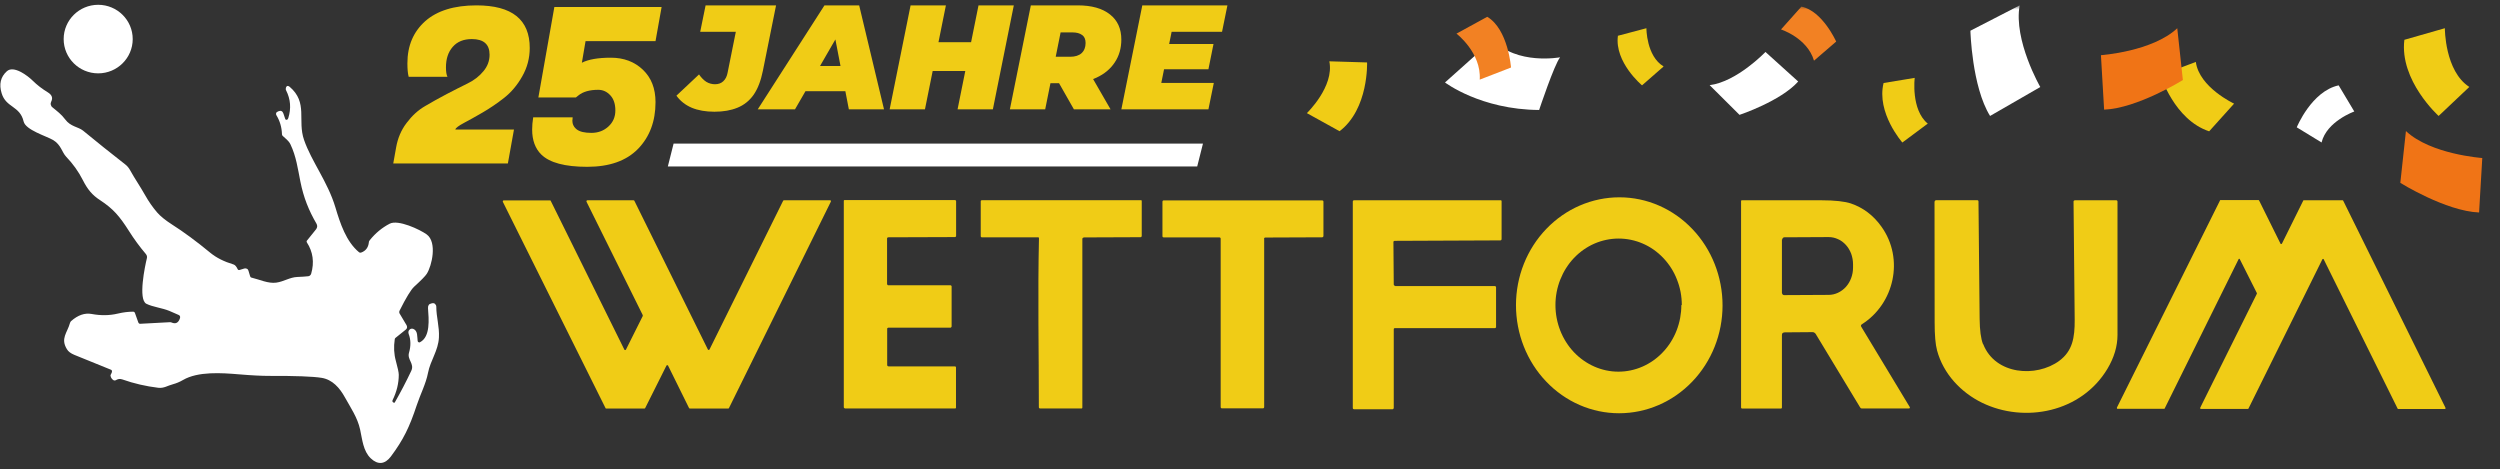
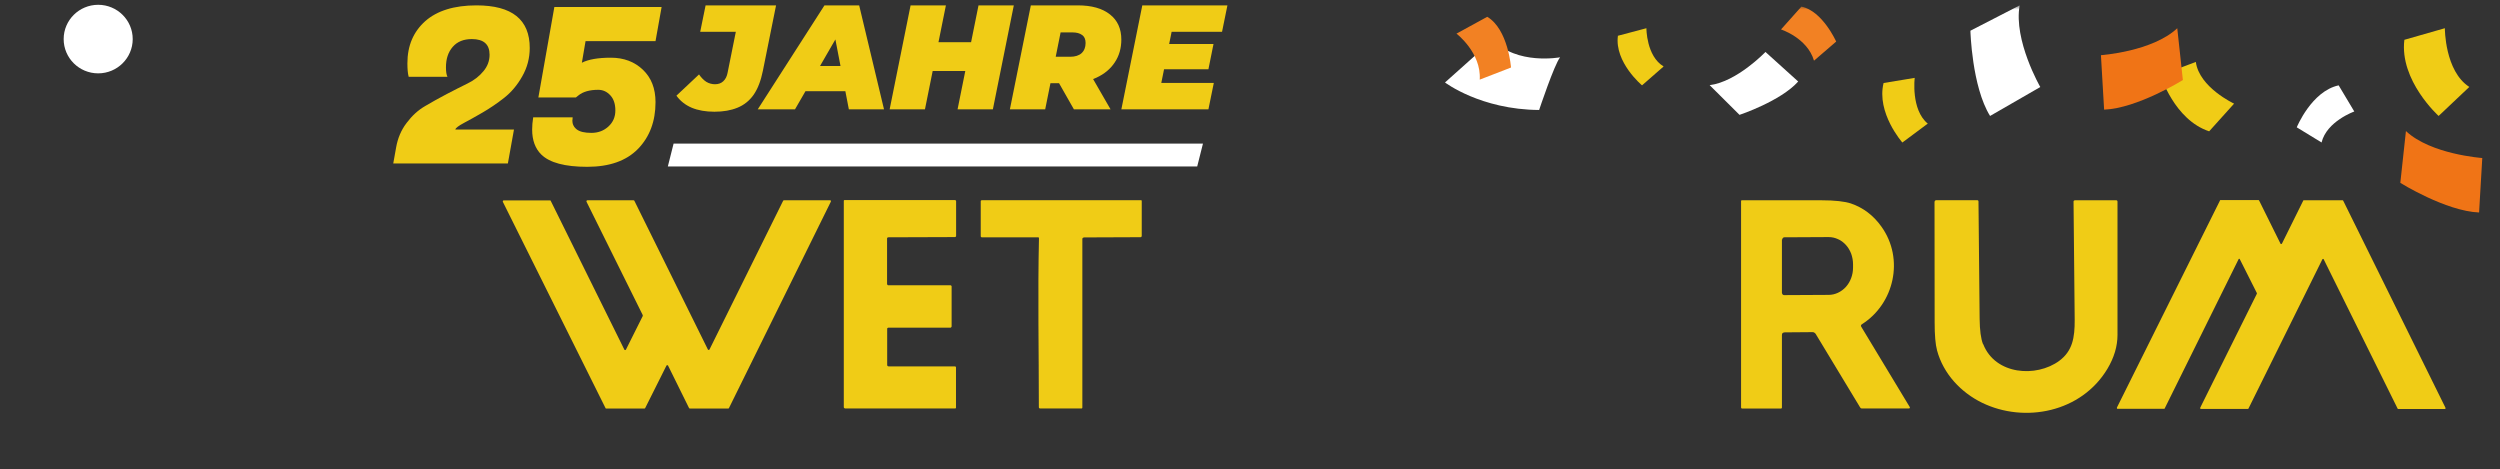
<svg xmlns="http://www.w3.org/2000/svg" width="389" height="73" viewBox="0 0 389 73" fill="none">
  <rect x="0" y="0" width="389" height="73" fill="#333333" stroke="none" />
  <g clip-path="url(#clip0_109_1498)">
    <path d="M15.278 11.414C18.244 11.414 20.65 9.025 20.65 6.08C20.65 3.135 18.244 0.747 15.278 0.747C12.312 0.747 9.906 3.135 9.906 6.08C9.906 9.025 12.312 11.414 15.278 11.414Z" fill="white" />
-     <path d="M61.172 62.595L61.279 62.666C61.279 62.666 61.386 62.684 61.422 62.631C62.336 61.031 63.195 59.395 63.983 57.724C64.538 56.569 63.32 56 63.643 54.88C63.947 53.831 63.929 52.853 63.589 51.964C63.553 51.858 63.535 51.733 63.553 51.609C63.571 51.484 63.625 51.378 63.714 51.306C63.786 51.218 63.893 51.164 64.001 51.146C64.108 51.129 64.234 51.146 64.323 51.182C65.039 51.484 64.896 52.409 64.986 53.031C64.986 53.066 65.004 53.12 65.022 53.155C65.039 53.191 65.075 53.226 65.111 53.244C65.147 53.262 65.183 53.28 65.236 53.28C65.29 53.28 65.326 53.28 65.362 53.244C66.991 52.391 66.723 49.671 66.597 47.946C66.579 47.538 66.741 47.289 67.117 47.218L67.26 47.182C67.26 47.182 67.421 47.182 67.493 47.182C67.564 47.2 67.636 47.235 67.69 47.289C67.743 47.342 67.797 47.413 67.833 47.484C67.869 47.555 67.887 47.644 67.887 47.715C67.887 49.351 68.388 50.826 68.298 52.515C68.191 54.578 66.973 56.071 66.597 58.026C66.275 59.715 65.38 61.422 64.843 63.058C63.714 66.471 62.765 68.426 60.813 71.04C59.9 72.249 58.808 72.373 57.698 71.324C56.498 70.186 56.373 68.373 56.032 66.826C55.621 64.96 54.564 63.449 53.669 61.831C52.845 60.338 51.717 59.058 50.034 58.791C48.709 58.578 45.969 58.471 41.815 58.489C40.776 58.489 39.2 58.418 37.105 58.24C34.509 58.026 30.82 57.76 28.474 59.129C27.955 59.431 27.436 59.644 26.916 59.786C26.075 60 25.52 60.444 24.624 60.338C22.708 60.106 20.846 59.68 19.038 59.04C18.608 58.898 18.375 58.969 17.999 59.164C17.945 59.2 17.892 59.218 17.82 59.2C17.766 59.2 17.695 59.182 17.641 59.146C17.426 59.004 17.265 58.791 17.211 58.524C17.175 58.418 17.211 58.311 17.265 58.222C17.354 58.098 17.408 57.955 17.426 57.813C17.426 57.671 17.39 57.582 17.265 57.529C15.367 56.764 13.469 55.982 11.571 55.218C11.015 54.986 10.621 54.702 10.407 54.329C9.386 52.658 10.46 51.804 10.89 50.258C10.926 50.133 10.98 50.044 11.069 49.955C12.126 49.031 13.182 48.658 14.257 48.853C15.689 49.12 17.032 49.102 18.303 48.8C19.199 48.586 20.005 48.498 20.703 48.498C20.864 48.498 20.954 48.569 21.007 48.729L21.527 50.186C21.527 50.186 21.58 50.293 21.634 50.329C21.688 50.364 21.741 50.382 21.795 50.382L26.451 50.133C26.451 50.133 26.594 50.133 26.666 50.169C27.328 50.471 27.776 50.24 28.009 49.493C28.045 49.404 28.027 49.298 28.009 49.209C27.973 49.12 27.901 49.049 27.812 49.013C27.346 48.8 26.845 48.586 26.343 48.373C25.215 47.911 23.783 47.769 22.78 47.271C21.455 46.631 22.565 41.351 22.852 40.195C22.923 39.946 22.852 39.715 22.691 39.52C21.741 38.4 20.864 37.209 20.058 35.929C18.59 33.618 17.623 32.498 15.6 31.164C14.382 30.382 13.63 29.493 12.896 28.035C12.215 26.684 11.338 25.475 10.299 24.391C9.637 23.698 9.511 22.542 8.276 21.795C7.219 21.173 3.978 20.231 3.674 18.898C3.101 16.444 0.934 16.782 0.254 14.506C-0.176 13.102 0.093 11.964 1.059 11.093C2.116 10.115 4.301 11.769 5.106 12.569C5.805 13.262 6.593 13.849 7.434 14.364C8.079 14.755 8.258 15.235 7.971 15.804C7.9 15.946 7.864 16.124 7.9 16.284C7.936 16.444 8.025 16.604 8.15 16.693C8.885 17.298 9.547 17.778 10.156 18.595C10.98 19.715 12.179 19.733 12.914 20.32C15.027 22.062 17.229 23.822 19.485 25.582C19.79 25.813 20.04 26.115 20.237 26.471C20.971 27.804 21.777 28.942 22.619 30.435C23.138 31.36 23.747 32.231 24.427 33.031C24.947 33.635 25.717 34.258 26.737 34.915C28.582 36.089 30.587 37.564 32.736 39.342C33.667 40.106 34.867 40.711 36.353 41.155C36.568 41.226 36.783 41.458 36.98 41.884C36.998 41.938 37.052 41.973 37.105 42.009C37.159 42.026 37.213 42.026 37.266 42.009L38.019 41.778C38.144 41.742 38.287 41.76 38.412 41.813C38.538 41.866 38.627 41.991 38.663 42.133L38.914 42.969C38.95 43.093 39.021 43.182 39.147 43.2C40.4 43.502 41.725 44.142 42.961 43.982C44.178 43.822 45.092 43.129 46.309 43.093C46.864 43.075 47.401 43.04 47.939 42.986C48.046 42.986 48.154 42.933 48.243 42.862C48.333 42.791 48.386 42.684 48.422 42.578C48.924 40.818 48.709 39.2 47.742 37.706C47.724 37.671 47.706 37.618 47.706 37.564C47.706 37.511 47.724 37.475 47.76 37.44L49.192 35.662C49.282 35.538 49.335 35.395 49.353 35.253C49.353 35.093 49.335 34.951 49.246 34.809C48.046 32.746 47.24 30.755 46.739 28.249C46.345 26.293 46.094 24.338 45.199 22.471C44.913 21.866 44.429 21.582 43.981 21.138C43.91 21.066 43.874 20.978 43.874 20.871C43.838 19.804 43.552 18.826 43.014 17.938C42.979 17.884 42.961 17.831 42.961 17.778C42.961 17.724 42.961 17.671 42.961 17.618C42.961 17.564 42.996 17.511 43.05 17.475C43.086 17.44 43.14 17.404 43.176 17.386L43.319 17.315C43.713 17.155 43.964 17.28 44.107 17.689L44.375 18.489C44.429 18.631 44.519 18.666 44.644 18.631C44.751 18.595 44.823 18.506 44.859 18.364C45.324 16.871 45.217 15.449 44.519 14.062C44.483 14.009 44.465 13.938 44.465 13.866C44.465 13.795 44.465 13.724 44.483 13.671C44.536 13.493 44.626 13.386 44.751 13.369C44.841 13.369 44.93 13.404 45.056 13.493C47.974 15.982 46.238 18.702 47.312 21.778C48.476 25.138 50.983 28.266 52.183 32.249C52.935 34.773 53.866 37.6 55.871 39.253C55.961 39.324 56.068 39.342 56.176 39.306C56.892 39.058 57.304 38.524 57.393 37.724C57.393 37.582 57.465 37.458 57.554 37.351C58.414 36.284 59.435 35.431 60.634 34.809C61.942 34.115 65.344 35.715 66.4 36.48C68.048 37.689 67.206 41.369 66.4 42.613C66.186 42.951 65.523 43.626 64.448 44.604C63.947 45.066 63.177 46.329 62.157 48.373C62.103 48.498 62.103 48.622 62.157 48.746L63.267 50.613C63.32 50.72 63.356 50.844 63.338 50.969C63.32 51.093 63.249 51.2 63.159 51.271L61.548 52.569C61.548 52.569 61.476 52.622 61.458 52.675C61.44 52.711 61.422 52.764 61.422 52.8C61.243 53.973 61.297 55.093 61.601 56.178C61.888 57.244 62.049 57.955 62.049 58.311C62.049 59.644 61.727 60.96 61.082 62.275C61.064 62.329 61.046 62.382 61.064 62.453C61.064 62.506 61.118 62.56 61.154 62.595H61.172Z" fill="white" />
-     <path d="M268.028 47.52C268.028 51.982 266.327 56.249 263.301 59.395C260.275 62.542 256.192 64.302 251.93 64.302C247.669 64.302 243.586 62.524 240.578 59.36C237.569 56.213 235.886 51.929 235.886 47.484C235.886 43.022 237.587 38.755 240.613 35.609C243.64 32.462 247.722 30.702 251.984 30.702C256.246 30.702 260.328 32.48 263.337 35.644C266.345 38.791 268.028 43.075 268.028 47.52ZM261.689 47.467C261.689 46.098 261.439 44.764 260.937 43.502C260.454 42.24 259.72 41.102 258.806 40.142C257.893 39.182 256.819 38.418 255.619 37.902C254.437 37.387 253.148 37.12 251.859 37.12C250.569 37.12 249.298 37.387 248.098 37.902C246.916 38.418 245.824 39.182 244.911 40.142C243.998 41.102 243.281 42.24 242.78 43.502C242.279 44.764 242.028 46.098 242.028 47.467C242.028 50.222 243.067 52.853 244.893 54.791C246.737 56.729 249.226 57.831 251.823 57.831C254.419 57.831 256.908 56.747 258.753 54.791C260.597 52.853 261.618 50.204 261.618 47.467H261.689Z" fill="#F0CC16" />
    <path d="M349.682 63.627H342.466C342.466 63.627 342.43 63.627 342.412 63.627C342.394 63.627 342.376 63.609 342.358 63.573C342.34 63.538 342.358 63.538 342.358 63.502C342.358 63.484 342.358 63.467 342.358 63.431L351.168 45.707C351.168 45.707 351.168 45.671 351.168 45.653C351.168 45.636 351.168 45.618 351.168 45.6L348.518 40.338C348.518 40.338 348.5 40.302 348.482 40.284C348.482 40.284 348.446 40.267 348.428 40.267C348.411 40.267 348.393 40.267 348.357 40.284C348.357 40.284 348.321 40.32 348.321 40.338L336.825 63.556C336.825 63.556 336.807 63.591 336.789 63.609C336.771 63.609 336.753 63.627 336.718 63.609H329.501C329.501 63.609 329.465 63.609 329.448 63.609C329.43 63.609 329.412 63.591 329.394 63.556C329.394 63.538 329.394 63.52 329.394 63.484C329.394 63.467 329.394 63.449 329.394 63.413L345.438 31.182C345.438 31.182 345.456 31.147 345.474 31.129C345.492 31.129 345.51 31.111 345.545 31.129H351.419C351.419 31.129 351.455 31.147 351.49 31.164C351.508 31.164 351.526 31.2 351.526 31.218L354.839 37.902C354.839 37.902 354.857 37.938 354.875 37.956C354.893 37.956 354.911 37.973 354.946 37.973C354.964 37.973 354.982 37.973 355.018 37.956C355.036 37.956 355.054 37.92 355.072 37.902L358.384 31.218C358.384 31.218 358.402 31.182 358.42 31.164C358.438 31.164 358.456 31.147 358.492 31.164H364.473C364.473 31.164 364.508 31.164 364.544 31.164C364.562 31.164 364.58 31.2 364.598 31.218L380.517 63.449C380.517 63.449 380.517 63.484 380.517 63.52C380.517 63.538 380.517 63.556 380.517 63.591C380.517 63.609 380.499 63.627 380.463 63.644C380.463 63.644 380.427 63.644 380.409 63.644H373.175C373.175 63.644 373.139 63.644 373.104 63.627C373.086 63.627 373.068 63.591 373.068 63.573L361.572 40.355C361.572 40.355 361.554 40.32 361.536 40.302C361.518 40.302 361.5 40.284 361.464 40.284C361.446 40.284 361.429 40.284 361.411 40.302C361.393 40.302 361.375 40.338 361.357 40.355L349.861 63.573C349.861 63.573 349.843 63.609 349.807 63.627C349.789 63.627 349.771 63.644 349.736 63.627H349.682Z" fill="#F0CC16" />
    <mask id="mask0_109_1498" style="mask-type:luminance" maskUnits="userSpaceOnUse" x="197" y="0" width="191" height="40">
      <path d="M387.787 0.836H197.978V39.947H387.787V0.836Z" fill="white" />
    </mask>
    <g mask="url(#mask0_109_1498)">
      <path d="M366.328 17.349C366.328 17.349 362.041 18.867 361.235 22.169L357.375 19.812C357.375 19.812 359.668 14.192 363.895 13.28L366.328 17.349Z" fill="white" />
-       <path d="M277.13 4.584C277.13 4.584 281.224 5.902 282.259 9.442L285.71 6.47C285.71 6.47 283.579 1.69 280.296 1.031L277.124 4.584H277.13Z" fill="#F28123" />
+       <path d="M277.13 4.584C277.13 4.584 281.224 5.902 282.259 9.442L285.71 6.47C285.71 6.47 283.579 1.69 280.296 1.031L277.124 4.584H277.13" fill="#F28123" />
      <path d="M297.928 12.116C297.928 12.116 297.321 17.072 299.961 19.233L296.008 22.175C296.008 22.175 291.944 17.567 293.085 12.916L297.935 12.116H297.928Z" fill="#F0CC16" />
      <path d="M274.708 8.081C274.708 8.081 270.279 12.72 266.023 13.251L270.669 17.872C270.669 17.872 277.043 15.76 279.8 12.684L274.702 8.081H274.708Z" fill="white" />
      <path d="M317.467 13.538C317.467 13.538 313.285 6.287 314.258 0.836L306.595 4.779C306.595 4.779 306.812 13.459 309.655 18.043L317.473 13.538H317.467Z" fill="white" />
-       <path d="M203.35 17.603C203.35 17.603 207.649 13.471 206.844 9.54L212.717 9.717C212.717 9.717 212.989 16.95 208.436 20.417L203.35 17.603Z" fill="#F0CC16" />
      <path d="M347.625 16.125C347.625 16.125 342.202 13.613 341.671 9.637L336.178 11.708C336.178 11.708 338.3 18.633 343.744 20.434L347.625 16.125Z" fill="#F0CC16" />
      <path d="M380.419 4.391C380.419 4.391 380.395 11.065 384.226 13.527L379.451 18.041C379.451 18.041 373.34 12.541 374.119 6.194L380.419 4.391Z" fill="#F0CC16" />
      <path d="M256.18 4.391C256.18 4.391 256.164 8.737 258.86 10.341L255.5 13.28C255.5 13.28 251.198 9.698 251.746 5.565L256.18 4.391Z" fill="#F0CC16" />
      <path d="M386.241 24.587C386.241 24.587 378.217 24.027 374.363 20.391L373.49 28.455C373.49 28.455 380.569 32.86 385.745 33.062L386.241 24.587Z" fill="#F07416" />
      <path d="M326.905 8.586C326.905 8.586 334.928 8.027 338.782 4.391L339.655 12.455C339.655 12.455 332.576 16.86 327.401 17.062L326.905 8.586Z" fill="#F07416" />
      <path d="M224.838 12.829C224.838 12.829 230.382 17.059 239.489 17.113C239.489 17.113 241.843 10.051 242.753 8.916C242.753 8.916 235.988 10.173 232.297 6.169L224.838 12.835V12.829Z" fill="white" />
      <path d="M226.628 5.232C226.628 5.232 230.512 8.199 230.246 12.392L235.115 10.506C235.115 10.506 234.682 4.567 231.417 2.614L226.628 5.232Z" fill="#F28123" />
    </g>
-     <path d="M217.084 44.516H232.59C232.59 44.516 232.699 44.516 232.735 44.569C232.77 44.604 232.787 44.658 232.787 44.711V50.862C232.787 50.862 232.788 50.969 232.735 51.004C232.699 51.04 232.644 51.058 232.59 51.058H217.066C217.066 51.058 216.959 51.058 216.923 51.093C216.887 51.129 216.869 51.182 216.869 51.236V63.484C216.869 63.484 216.834 63.591 216.798 63.627C216.762 63.662 216.708 63.68 216.655 63.68H210.692C210.692 63.68 210.584 63.662 210.548 63.627C210.513 63.591 210.495 63.538 210.495 63.484V31.36C210.495 31.36 210.495 31.253 210.548 31.218C210.584 31.182 210.638 31.164 210.692 31.164H233.469C233.469 31.164 233.522 31.164 233.539 31.164C233.557 31.164 233.576 31.182 233.612 31.2C233.612 31.218 233.648 31.235 233.648 31.271C233.648 31.289 233.648 31.324 233.648 31.342V37.209C233.648 37.209 233.629 37.316 233.593 37.351C233.557 37.387 233.505 37.404 233.451 37.404L217.013 37.475C217.013 37.475 216.904 37.493 216.869 37.529C216.833 37.564 216.816 37.618 216.816 37.671L216.869 44.267C216.869 44.267 216.887 44.373 216.923 44.409C216.959 44.444 217.013 44.462 217.066 44.462L217.084 44.516Z" fill="#F0CC16" />
    <path d="M277.643 51.733C277.392 51.733 277.267 51.876 277.267 52.142V63.395C277.267 63.395 277.267 63.484 277.231 63.52C277.195 63.556 277.16 63.573 277.106 63.573H271.089C270.982 63.573 270.91 63.502 270.91 63.378V31.324C270.91 31.324 270.91 31.271 270.91 31.253C270.91 31.235 270.928 31.218 270.946 31.2C270.946 31.2 270.982 31.164 271 31.164C271.018 31.164 271.036 31.164 271.071 31.164C275.172 31.164 279.291 31.164 283.409 31.164C285.504 31.164 287.044 31.342 288.011 31.662C289.927 32.32 291.503 33.511 292.756 35.271C296.338 40.284 294.744 47.271 289.712 50.453C289.551 50.56 289.515 50.702 289.623 50.862L297.161 63.342C297.161 63.342 297.179 63.395 297.179 63.413C297.179 63.449 297.179 63.467 297.161 63.484C297.161 63.502 297.125 63.52 297.108 63.538C297.09 63.538 297.054 63.556 297.036 63.556H289.694C289.569 63.556 289.479 63.484 289.426 63.378L282.514 51.947C282.514 51.947 282.388 51.787 282.299 51.751C282.209 51.698 282.12 51.68 282.03 51.68L277.661 51.715L277.643 51.733ZM277.267 37.262V45.6C277.267 45.6 277.303 45.689 277.321 45.724C277.321 45.76 277.357 45.795 277.392 45.831C277.428 45.867 277.464 45.884 277.5 45.902C277.536 45.92 277.572 45.92 277.625 45.92L284.537 45.884C285.54 45.884 286.507 45.422 287.223 44.64C287.939 43.84 288.333 42.755 288.333 41.636V41.102C288.333 40.551 288.226 40 288.047 39.484C287.85 38.969 287.581 38.507 287.223 38.115C286.865 37.724 286.453 37.404 285.988 37.209C285.522 36.995 285.039 36.889 284.537 36.889L277.625 36.924C277.625 36.924 277.464 36.96 277.41 37.031C277.357 37.102 277.321 37.173 277.321 37.262H277.267Z" fill="#F0CC16" />
    <path d="M308.586 53.547C310.467 58.347 316.859 58.773 320.423 56.142C322.482 54.613 322.84 52.533 322.822 49.778C322.768 43.662 322.715 37.547 322.643 31.431C322.643 31.395 322.643 31.36 322.643 31.324C322.643 31.289 322.679 31.271 322.697 31.235C322.715 31.218 322.75 31.2 322.768 31.182C322.804 31.182 322.822 31.164 322.858 31.164H329.251C329.412 31.147 329.483 31.235 329.483 31.395C329.483 38.276 329.483 45.191 329.483 52.107C329.483 53.867 328.964 55.627 327.925 57.369C323.861 64.178 315.015 65.884 308.407 62.667C305.166 61.084 302.391 58.204 301.406 54.524C301.155 53.6 301.03 52.142 301.03 50.151C301.03 43.893 301.03 37.653 301.012 31.431C301.012 31.36 301.048 31.289 301.084 31.235C301.137 31.182 301.209 31.147 301.281 31.147H307.655C307.655 31.147 307.763 31.164 307.799 31.2C307.834 31.235 307.852 31.289 307.852 31.342C307.906 37.44 307.96 43.52 308.031 49.6C308.049 51.395 308.228 52.711 308.551 53.529L308.586 53.547Z" fill="#F0CC16" />
    <path d="M100.209 63.573H94.353C94.353 63.573 94.299 63.573 94.281 63.573C94.264 63.573 94.246 63.538 94.228 63.52L78.237 31.395C78.237 31.395 78.237 31.342 78.237 31.324C78.237 31.307 78.237 31.271 78.255 31.253C78.255 31.235 78.291 31.218 78.308 31.2C78.326 31.2 78.362 31.182 78.38 31.182H85.561C85.561 31.182 85.614 31.182 85.632 31.182C85.65 31.182 85.668 31.218 85.686 31.235L97.147 54.4C97.147 54.4 97.182 54.453 97.2 54.453C97.218 54.453 97.254 54.471 97.272 54.471C97.29 54.471 97.326 54.471 97.344 54.453C97.362 54.453 97.379 54.418 97.397 54.4L100.012 49.173C100.012 49.173 100.012 49.12 100.012 49.102C100.012 49.084 100.012 49.049 100.012 49.031L91.255 31.378C91.255 31.378 91.255 31.324 91.255 31.307C91.255 31.289 91.255 31.253 91.273 31.235C91.273 31.218 91.309 31.2 91.327 31.182C91.345 31.182 91.381 31.164 91.399 31.164H98.579C98.579 31.164 98.633 31.164 98.651 31.182C98.669 31.182 98.686 31.218 98.704 31.235L110.147 54.382C110.147 54.382 110.183 54.435 110.2 54.435C110.218 54.435 110.254 54.453 110.272 54.453C110.29 54.453 110.326 54.453 110.344 54.435C110.362 54.435 110.379 54.4 110.397 54.382L121.858 31.235C121.858 31.235 121.893 31.182 121.911 31.182C121.929 31.182 121.965 31.164 121.983 31.164H129.146C129.146 31.164 129.199 31.164 129.217 31.164C129.235 31.164 129.253 31.2 129.271 31.218C129.271 31.235 129.289 31.271 129.289 31.289C129.289 31.307 129.289 31.342 129.289 31.36L113.424 63.502C113.424 63.502 113.388 63.556 113.37 63.556C113.352 63.556 113.316 63.573 113.298 63.573H107.335C107.335 63.573 107.282 63.556 107.264 63.538C107.246 63.538 107.228 63.502 107.21 63.484L103.951 56.889C103.951 56.889 103.915 56.836 103.897 56.836C103.879 56.836 103.844 56.818 103.826 56.818C103.808 56.818 103.772 56.818 103.754 56.836C103.736 56.836 103.718 56.871 103.7 56.889L100.388 63.502C100.388 63.502 100.352 63.556 100.334 63.556C100.316 63.556 100.28 63.573 100.262 63.573H100.209Z" fill="#F0CC16" />
    <path d="M138.206 57.013H148.574C148.574 57.013 148.663 57.013 148.699 57.049C148.735 57.084 148.753 57.138 148.753 57.191V63.378C148.753 63.378 148.753 63.431 148.753 63.449C148.753 63.467 148.735 63.502 148.717 63.52C148.699 63.538 148.681 63.556 148.663 63.556C148.645 63.556 148.61 63.556 148.592 63.556H131.473C131.473 63.556 131.384 63.52 131.348 63.484C131.312 63.449 131.294 63.395 131.294 63.342V31.307C131.294 31.307 131.294 31.253 131.294 31.235C131.294 31.218 131.312 31.182 131.33 31.164C131.348 31.147 131.366 31.129 131.384 31.129C131.401 31.129 131.437 31.129 131.455 31.129H148.592C148.592 31.129 148.681 31.147 148.717 31.182C148.753 31.218 148.771 31.271 148.771 31.324V36.693C148.771 36.693 148.753 36.8 148.717 36.836C148.681 36.871 148.628 36.889 148.592 36.889L138.206 36.924C138.206 36.924 138.116 36.942 138.081 36.978C138.045 37.013 138.027 37.067 138.027 37.12V44.196C138.027 44.196 138.063 44.302 138.099 44.338C138.134 44.373 138.188 44.391 138.224 44.391H147.893C147.893 44.391 147.983 44.391 148.019 44.444C148.055 44.48 148.072 44.533 148.072 44.587V50.791C148.072 50.791 148.037 50.898 148.001 50.933C147.965 50.969 147.911 50.987 147.875 50.987H138.206C138.206 50.987 138.152 51.004 138.134 51.022C138.116 51.022 138.099 51.04 138.081 51.058C138.081 51.075 138.045 51.093 138.045 51.129C138.045 51.147 138.045 51.182 138.045 51.2V56.8C138.045 56.8 138.045 56.853 138.063 56.871C138.063 56.889 138.081 56.924 138.099 56.942C138.099 56.96 138.134 56.978 138.152 56.978C138.17 56.978 138.206 56.978 138.224 56.978L138.206 57.013Z" fill="#F0CC16" />
    <path d="M161.52 36.924H152.782C152.656 36.924 152.603 36.853 152.603 36.729V31.307C152.603 31.307 152.603 31.218 152.656 31.2C152.71 31.182 152.728 31.147 152.764 31.147H177.511C177.511 31.147 177.547 31.147 177.564 31.147C177.582 31.147 177.6 31.164 177.618 31.182C177.618 31.182 177.636 31.218 177.654 31.235C177.654 31.253 177.654 31.271 177.654 31.307V36.711C177.654 36.711 177.636 36.818 177.6 36.853C177.564 36.889 177.511 36.907 177.457 36.907L168.665 36.942C168.665 36.942 168.54 36.978 168.486 37.013C168.432 37.067 168.414 37.12 168.414 37.191V63.413C168.414 63.413 168.414 63.484 168.378 63.52C168.36 63.556 168.325 63.556 168.271 63.556H161.789C161.789 63.556 161.717 63.52 161.681 63.484C161.663 63.449 161.646 63.413 161.646 63.378C161.646 54.631 161.466 45.867 161.663 37.102C161.663 36.978 161.61 36.907 161.484 36.907L161.52 36.924Z" fill="#F0CC16" />
-     <path d="M196.706 37.156V63.342C196.706 63.342 196.688 63.449 196.653 63.484C196.617 63.52 196.563 63.538 196.509 63.538H190.135C190.135 63.538 190.027 63.538 189.991 63.484C189.956 63.449 189.938 63.395 189.938 63.342V37.138C189.938 37.138 189.92 37.031 189.884 36.995C189.848 36.96 189.794 36.942 189.741 36.942H181.074C181.074 36.942 180.967 36.924 180.931 36.889C180.895 36.853 180.877 36.8 180.877 36.747V31.378C180.877 31.378 180.895 31.271 180.931 31.235C180.967 31.2 181.02 31.182 181.074 31.182H205.731C205.731 31.182 205.839 31.2 205.875 31.235C205.91 31.271 205.928 31.324 205.928 31.378V36.729C205.928 36.729 205.91 36.836 205.857 36.871C205.821 36.907 205.767 36.924 205.713 36.924L196.885 36.96C196.885 36.96 196.778 36.978 196.742 37.013C196.706 37.049 196.688 37.102 196.688 37.156H196.706Z" fill="#F0CC16" />
    <path d="M111.164 17.384C109.798 17.384 108.618 17.176 107.625 16.76C106.648 16.344 105.856 15.72 105.251 14.888L108.766 11.583C109.123 12.091 109.503 12.476 109.907 12.738C110.326 12.985 110.776 13.108 111.257 13.108C111.784 13.108 112.211 12.954 112.537 12.646C112.878 12.338 113.104 11.899 113.212 11.328L114.493 4.95H108.952L109.79 0.836H120.754L118.706 11.005C118.395 12.561 117.914 13.809 117.263 14.749C116.611 15.673 115.773 16.344 114.749 16.76C113.74 17.176 112.545 17.384 111.164 17.384ZM117.905 17.014L128.287 0.836H133.687L137.552 17.014H132.081L129.451 3.355H131.592L123.701 17.014H117.905ZM122.7 14.194L124.888 10.265H132.384L132.989 14.194H122.7ZM152.256 0.836H157.749L154.49 17.014H148.997L152.256 0.836ZM143.922 17.014H138.428L141.687 0.836H147.181L143.922 17.014ZM150.556 11.051H144.76L145.668 6.568H151.464L150.556 11.051ZM157.138 17.014L160.397 0.836H167.706C169.863 0.836 171.531 1.306 172.711 2.246C173.89 3.17 174.48 4.472 174.48 6.152C174.48 7.507 174.138 8.694 173.456 9.711C172.788 10.728 171.834 11.521 170.593 12.091C169.366 12.661 167.916 12.946 166.24 12.946H160.979L163.912 10.658L162.631 17.014H157.138ZM167.101 17.014L163.749 11.12H169.406L172.804 17.014H167.101ZM163.772 11.305L161.84 8.832H166.519C167.279 8.832 167.869 8.648 168.288 8.278C168.707 7.893 168.917 7.361 168.917 6.683C168.917 6.098 168.73 5.682 168.358 5.435C168.001 5.173 167.504 5.042 166.868 5.042H162.608L165.541 2.5L163.772 11.305ZM181.56 6.845H188.822L188.031 10.774H180.768L181.56 6.845ZM180.698 12.9H188.869L188.031 17.014H174.483L177.742 0.836H190.987L190.149 4.95H182.304L180.698 12.9Z" fill="#F0CC16" />
    <path d="M69.391 10.489C69.391 11.147 69.463 11.627 69.624 11.947H63.589C63.446 11.414 63.392 10.703 63.392 9.849C63.392 7.111 64.323 4.943 66.168 3.289C68.03 1.654 70.68 0.836 74.136 0.836C79.669 0.836 82.427 3.04 82.427 7.467C82.427 9.049 82.033 10.525 81.263 11.876C80.493 13.245 79.544 14.365 78.434 15.236C77.324 16.107 76.213 16.854 75.085 17.511C73.975 18.151 73.008 18.703 72.184 19.129C71.361 19.574 70.913 19.911 70.859 20.125V20.16H79.974L79.025 25.44H61.19L61.638 22.934C61.888 21.511 62.425 20.231 63.267 19.129C64.109 18.009 65.058 17.138 66.132 16.516C67.206 15.876 68.335 15.254 69.516 14.631C70.716 14.009 71.79 13.458 72.775 12.978C73.76 12.498 74.566 11.876 75.211 11.094C75.855 10.329 76.178 9.476 76.178 8.516C76.178 6.898 75.264 6.08 73.42 6.08C72.149 6.08 71.164 6.471 70.448 7.289C69.731 8.107 69.391 9.156 69.391 10.489Z" fill="#F0CC16" />
    <path d="M89.052 18.72C89.052 19.307 89.285 19.787 89.751 20.142C90.216 20.498 90.969 20.676 92.025 20.676C93.082 20.676 93.959 20.338 94.675 19.68C95.391 19.023 95.75 18.187 95.75 17.191C95.75 16.196 95.499 15.414 94.98 14.845C94.46 14.276 93.834 13.974 93.082 13.974C91.739 13.974 90.7 14.276 89.984 14.863L89.608 15.165H83.77L86.259 1.085H102.948L101.999 6.4H91.112L90.539 9.76C91.541 9.245 93.046 8.978 95.051 8.978C97.057 8.978 98.722 9.6 100.029 10.845C101.336 12.089 101.999 13.76 101.999 15.894C101.999 18.88 101.086 21.298 99.277 23.165C97.451 25.031 94.818 25.956 91.362 25.956C87.906 25.956 85.525 25.316 84.235 24.054C83.286 23.129 82.803 21.831 82.803 20.16C82.803 19.574 82.856 18.934 82.964 18.258H89.106C89.088 18.418 89.07 18.578 89.07 18.738L89.052 18.72Z" fill="#F0CC16" />
    <path fill-rule="evenodd" clip-rule="evenodd" d="M186.285 25.903H103.915L104.81 22.347H187.18L186.285 25.903Z" fill="white" />
  </g>
  <defs>
    <clipPath id="clip0_109_1498">
      <rect width="388.571" height="72" fill="white" transform="translate(0.055 0.747)" />
    </clipPath>
  </defs>
</svg>